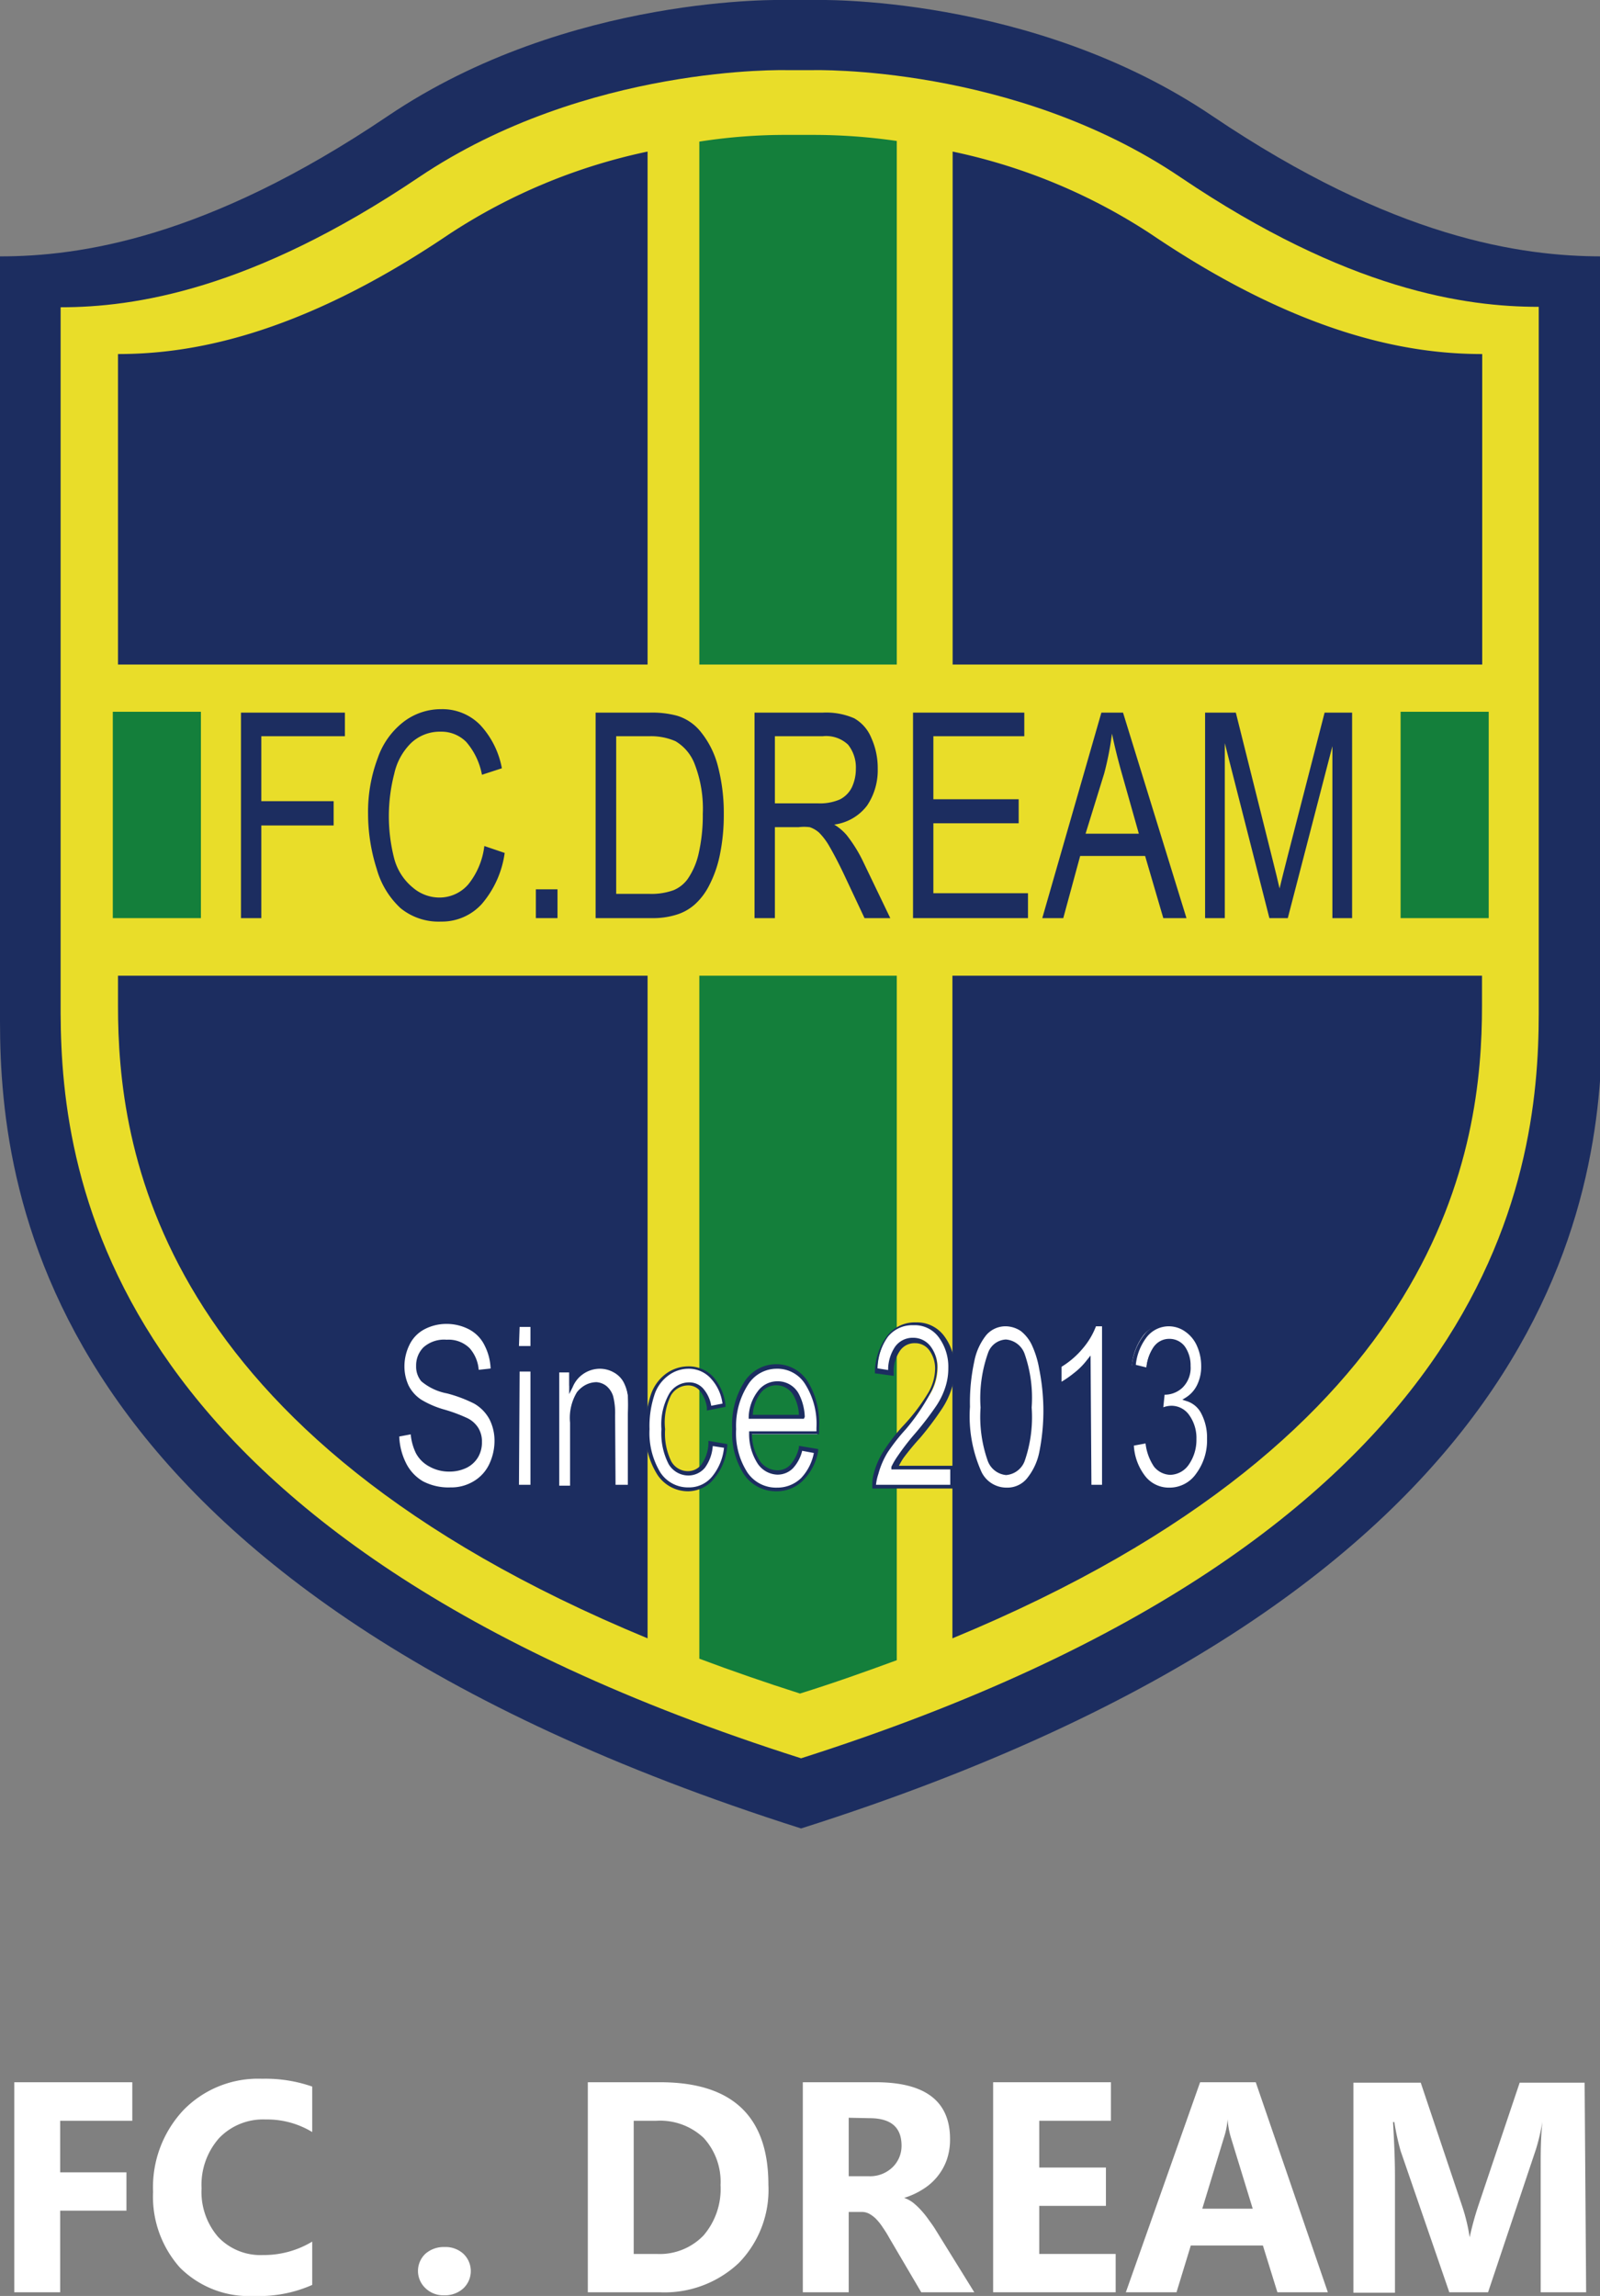
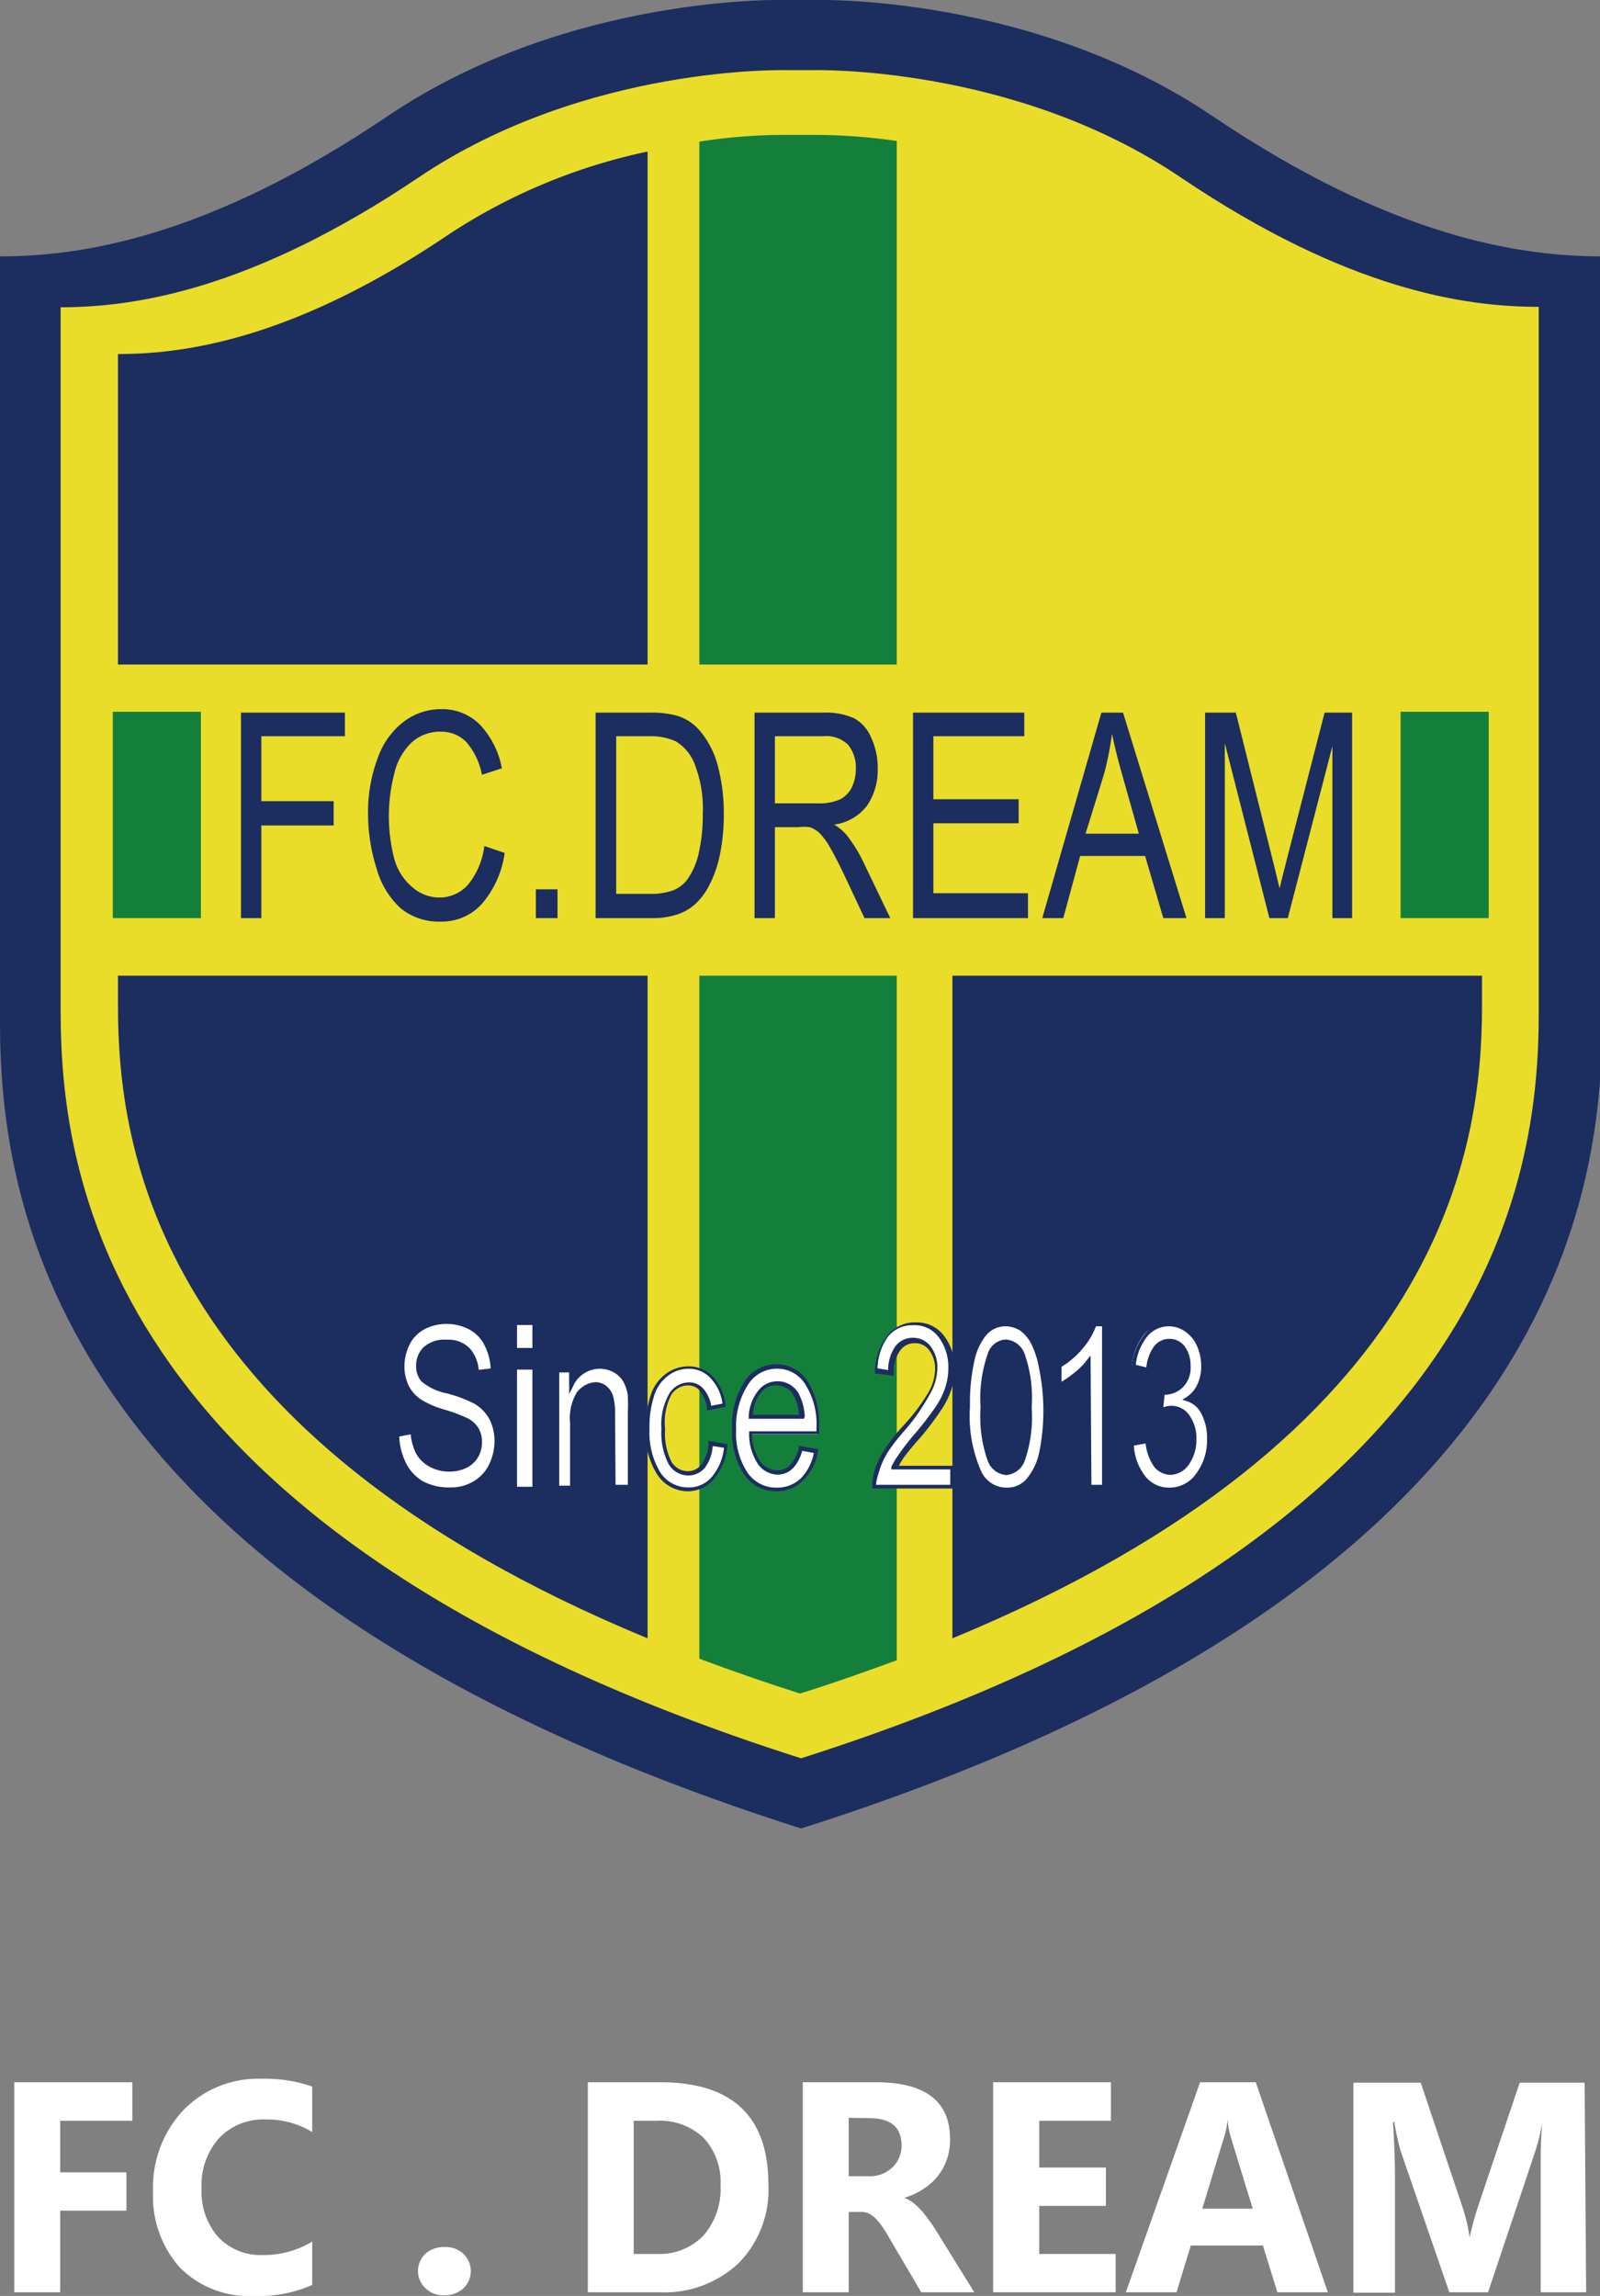
<svg xmlns="http://www.w3.org/2000/svg" viewBox="0 0 73.9 106.03">
  <rect x="0" y="0" width="73.9" height="106.03" fill="#808080" stroke="none" />
  <defs>
    <style>.cls-1{fill:#1c2d60;}.cls-2{fill:#e9dd29;}.cls-3{fill:#147f3b;}.cls-4{fill:#fff;}</style>
  </defs>
  <g id="レイヤー_2" data-name="レイヤー 2">
    <g id="レイヤー_1-2" data-name="レイヤー 1">
      <path class="cls-1" d="M56,5.36C47.63-.3,37.61,0,37.61,0H36.29s-10-.3-18.38,5.36S3.65,11.84,0,11.84V47.18C0,55.43,2.27,73.4,37,84.44c34.68-11,37-29,37-37.26V11.84C70.25,11.84,64.36,11,56,5.36Z" />
      <path class="cls-2" d="M54.53,8.19c-7.72-5.22-17-4.95-17-4.95H36.34s-9.25-.27-17,4.95-13.16,6-16.54,6V46.8C2.83,54.42,4.93,71,37,81.2,69,71,71.07,54.42,71.07,46.8V14.17C67.69,14.17,62.26,13.41,54.53,8.19Z" />
      <path class="cls-1" d="M29.91,7a26.7,26.7,0,0,0-9.19,3.83c-7.13,4.82-12.15,5.52-15.27,5.52V30.69H29.91Z" />
      <path class="cls-1" d="M5.45,45.06v1.39c0,6.43,1.62,19.77,24.46,29.21V45.06Z" />
      <path class="cls-3" d="M41.42,30.69V6.51a26.79,26.79,0,0,0-3.9-.28H36.39a25.67,25.67,0,0,0-4.09.31V30.69Z" />
      <path class="cls-3" d="M32.3,45.06V76.6q2.21.83,4.65,1.61c1.57-.49,3-1,4.47-1.54V45.06Z" />
-       <path class="cls-1" d="M44,7a26.62,26.62,0,0,1,9.19,3.83c7.13,4.82,12.16,5.52,15.27,5.52V30.69H44Z" />
      <path class="cls-1" d="M68.45,45.06v1.39c0,6.43-1.62,19.77-24.46,29.21V45.06Z" />
      <path class="cls-1" d="M11.13,42.4V32.91h4.8V34H12.07V37h3.34v1.12H12.07V42.4Z" />
      <path class="cls-1" d="M22.37,39.07l.94.32a4.58,4.58,0,0,1-1.06,2.36,2.49,2.49,0,0,1-1.88.81,2.78,2.78,0,0,1-1.87-.62,3.9,3.9,0,0,1-1.1-1.81A8.39,8.39,0,0,1,17,37.59,7.06,7.06,0,0,1,17.45,35a3.58,3.58,0,0,1,1.21-1.68,2.84,2.84,0,0,1,1.72-.57,2.44,2.44,0,0,1,1.8.73,4,4,0,0,1,1,2l-.92.3a3.22,3.22,0,0,0-.72-1.51,1.61,1.61,0,0,0-1.19-.48,1.93,1.93,0,0,0-1.37.53,2.84,2.84,0,0,0-.77,1.41,7.85,7.85,0,0,0,0,3.93A2.59,2.59,0,0,0,19.08,41a1.89,1.89,0,0,0,1.21.45,1.76,1.76,0,0,0,1.34-.61A3.48,3.48,0,0,0,22.37,39.07Z" />
      <path class="cls-1" d="M24.75,42.4V41.07h1V42.4Z" />
      <path class="cls-1" d="M27.51,42.4V32.91H30a4.46,4.46,0,0,1,1.26.14,2.21,2.21,0,0,1,1.05.68,4.15,4.15,0,0,1,.84,1.62,8.55,8.55,0,0,1,.28,2.25,9.1,9.1,0,0,1-.19,1.92,5.37,5.37,0,0,1-.49,1.38,3,3,0,0,1-.65.86,2.27,2.27,0,0,1-.85.48,3.61,3.61,0,0,1-1.14.16Zm.95-1.12H30a3,3,0,0,0,1.11-.17,1.53,1.53,0,0,0,.64-.5,3.35,3.35,0,0,0,.52-1.2,7.88,7.88,0,0,0,.19-1.82,5.7,5.7,0,0,0-.37-2.29,2.09,2.09,0,0,0-.89-1.07A2.81,2.81,0,0,0,30,34H28.46Z" />
      <path class="cls-1" d="M34.85,42.4V32.91H38a3.24,3.24,0,0,1,1.45.26,1.82,1.82,0,0,1,.79.9,3.36,3.36,0,0,1,.3,1.43,2.92,2.92,0,0,1-.49,1.7,2.27,2.27,0,0,1-1.52.88,2.39,2.39,0,0,1,.57.48,6.54,6.54,0,0,1,.78,1.26l1.24,2.58H39.93l-.94-2c-.27-.57-.5-1-.68-1.31a3,3,0,0,0-.48-.64,1.27,1.27,0,0,0-.43-.25,2.15,2.15,0,0,0-.52,0H35.79V42.4Zm.94-5.3h2a2.31,2.31,0,0,0,1-.18,1.24,1.24,0,0,0,.56-.57,2,2,0,0,0,.18-.85,1.68,1.68,0,0,0-.36-1.11A1.47,1.47,0,0,0,38,34H35.79Z" />
      <path class="cls-1" d="M42.17,42.4V32.91h5.14V34h-4.2v2.91h3.94v1.11H43.11v3.23h4.37V42.4Z" />
      <path class="cls-1" d="M48.14,42.4l2.73-9.49h1L54.8,42.4H53.73l-.84-2.87h-3l-.78,2.87Zm2-3.9H52.6l-.74-2.62c-.23-.8-.39-1.46-.5-2A14.24,14.24,0,0,1,51,35.72Z" />
      <path class="cls-1" d="M55.66,42.4V32.91h1.42l1.68,6.72c.16.63.27,1.09.34,1.4.08-.34.21-.85.38-1.52l1.7-6.6h1.27V42.4h-.91V34.46L59.48,42.4h-.85l-2.06-8.08V42.4Z" />
      <rect class="cls-3" x="5.21" y="32.87" width="4.07" height="9.53" />
      <rect class="cls-3" x="64.69" y="32.87" width="4.07" height="9.53" />
      <path class="cls-4" d="M18.35,66.26l.72-.08a2.24,2.24,0,0,0,.24.91,1.37,1.37,0,0,0,.58.59,1.82,1.82,0,0,0,.88.22,1.74,1.74,0,0,0,.77-.17,1.15,1.15,0,0,0,.49-.46,1.3,1.3,0,0,0,.17-.64A1.18,1.18,0,0,0,22,66a1.15,1.15,0,0,0-.52-.44,8.11,8.11,0,0,0-1-.37,4.48,4.48,0,0,1-1.11-.46,1.8,1.8,0,0,1-.62-.7,2.18,2.18,0,0,1-.2-.93,2.4,2.4,0,0,1,.25-1.06,1.66,1.66,0,0,1,.72-.74,2.22,2.22,0,0,1,1.06-.26,2.26,2.26,0,0,1,1.12.27,1.74,1.74,0,0,1,.75.79,2.77,2.77,0,0,1,.29,1.17l-.73.08a1.75,1.75,0,0,0-.4-1.07,1.32,1.32,0,0,0-1-.36,1.35,1.35,0,0,0-1,.32,1.12,1.12,0,0,0-.31.8,1,1,0,0,0,.22.66,2.7,2.7,0,0,0,1.15.53,6.09,6.09,0,0,1,1.27.48,1.92,1.92,0,0,1,.74.76,2.24,2.24,0,0,1,.24,1.06,2.56,2.56,0,0,1-.26,1.12,2,2,0,0,1-.76.82,2.09,2.09,0,0,1-1.11.29,2.69,2.69,0,0,1-1.3-.29,2,2,0,0,1-.83-.89A3.08,3.08,0,0,1,18.35,66.26Z" />
      <path class="cls-1" d="M20.8,68.87a2.7,2.7,0,0,1-1.35-.31,2.14,2.14,0,0,1-.86-.92,3.12,3.12,0,0,1-.32-1.38v-.08l.89-.1v.09a2.26,2.26,0,0,0,.23.88,1.24,1.24,0,0,0,.54.55,1.69,1.69,0,0,0,.84.21,1.57,1.57,0,0,0,.73-.16,1.11,1.11,0,0,0,.46-.42,1.27,1.27,0,0,0,.15-.6,1.05,1.05,0,0,0-.15-.57,1.11,1.11,0,0,0-.48-.41,9.81,9.81,0,0,0-1-.35,4.57,4.57,0,0,1-1.13-.48,1.86,1.86,0,0,1-.64-.73,2.2,2.2,0,0,1-.22-1A2.37,2.37,0,0,1,18.74,62a1.76,1.76,0,0,1,.76-.79A2.38,2.38,0,0,1,20.6,61a2.49,2.49,0,0,1,1.17.27,1.9,1.9,0,0,1,.78.83,2.77,2.77,0,0,1,.29,1.21v.08l-.9.09v-.09a1.59,1.59,0,0,0-.38-1,1.22,1.22,0,0,0-.93-.34,1.25,1.25,0,0,0-.94.3,1,1,0,0,0-.3.74.88.88,0,0,0,.21.6,2.36,2.36,0,0,0,1.1.5,6.64,6.64,0,0,1,1.29.49,2.06,2.06,0,0,1,.78.8,2.38,2.38,0,0,1,.25,1.1,2.45,2.45,0,0,1-.28,1.16,2,2,0,0,1-.78.86A2.25,2.25,0,0,1,20.8,68.87Zm-2.36-2.53a3,3,0,0,0,.31,1.22,2,2,0,0,0,.79.85,2.55,2.55,0,0,0,1.26.28,2,2,0,0,0,1.07-.28,1.82,1.82,0,0,0,.72-.78,2.52,2.52,0,0,0,.25-1.08,2.19,2.19,0,0,0-.23-1,1.84,1.84,0,0,0-.71-.73,6.29,6.29,0,0,0-1.25-.47,2.58,2.58,0,0,1-1.19-.56,1.05,1.05,0,0,1-.24-.71,1.18,1.18,0,0,1,.34-.86,1.43,1.43,0,0,1,1.07-.35,1.38,1.38,0,0,1,1.06.39,1.71,1.71,0,0,1,.42,1l.55-.06a2.55,2.55,0,0,0-.27-1.05,1.66,1.66,0,0,0-.71-.75,2.24,2.24,0,0,0-1.08-.26,2.17,2.17,0,0,0-1,.25,1.59,1.59,0,0,0-.68.7,2.25,2.25,0,0,0-.24,1,2.11,2.11,0,0,0,.19.89,1.69,1.69,0,0,0,.59.66,4.32,4.32,0,0,0,1.08.46,7.29,7.29,0,0,1,1,.37,1.23,1.23,0,0,1,.55.47,1.2,1.2,0,0,1,.17.66,1.35,1.35,0,0,1-.17.68,1.28,1.28,0,0,1-.53.5,1.79,1.79,0,0,1-.81.18,1.84,1.84,0,0,1-.93-.24,1.49,1.49,0,0,1-.61-.61,2.5,2.5,0,0,1-.24-.87Z" />
      <path class="cls-4" d="M23.88,62.25V61.19h.71v1.06Zm0,6.41V63.25h.71v5.41Z" />
-       <path class="cls-1" d="M24.67,68.74h-.88V63.16h.88Zm-.7-.17h.53V63.34H24Zm.7-6.24h-.88V61.1h.88Zm-.7-.17h.53v-.88H24Z" />
      <path class="cls-4" d="M25.66,68.66V63.25h.64V64a1.41,1.41,0,0,1,1.32-.89,1.36,1.36,0,0,1,.69.17,1.25,1.25,0,0,1,.48.46,2.17,2.17,0,0,1,.21.68,6.15,6.15,0,0,1,0,.89v3.33h-.7V65.37a3.36,3.36,0,0,0-.08-.84.87.87,0,0,0-.3-.44.77.77,0,0,0-.49-.17,1,1,0,0,0-.78.37,2.28,2.28,0,0,0-.32,1.41v3Z" />
      <path class="cls-1" d="M29.13,68.74h-.88V65.37a3.24,3.24,0,0,0-.08-.82.77.77,0,0,0-.26-.39.69.69,0,0,0-.44-.15.91.91,0,0,0-.71.34,2.17,2.17,0,0,0-.31,1.35v3h-.88V63.16h.81v.54A1.45,1.45,0,0,1,27.62,63a1.56,1.56,0,0,1,.74.18,1.33,1.33,0,0,1,.5.5,2.12,2.12,0,0,1,.23.71,6.22,6.22,0,0,1,0,.9Zm-.7-.17H29V65.33a7.89,7.89,0,0,0,0-.88,1.93,1.93,0,0,0-.21-.64,1.14,1.14,0,0,0-.44-.43,1.31,1.31,0,0,0-.65-.17,1.36,1.36,0,0,0-1.25.85l-.16.32v-1h-.46v5.23h.53V65.7a2.24,2.24,0,0,1,.35-1.47,1.11,1.11,0,0,1,.84-.4A.84.84,0,0,1,28,64a1,1,0,0,1,.32.48,3.15,3.15,0,0,1,.09.87Z" />
      <path class="cls-4" d="M32.84,66.68l.7.11A2.6,2.6,0,0,1,33,68.25a1.48,1.48,0,0,1-1.15.53,1.6,1.6,0,0,1-1.37-.73A3.49,3.49,0,0,1,29.91,66a4.75,4.75,0,0,1,.22-1.53,2,2,0,0,1,.68-1,1.75,1.75,0,0,1,1-.32,1.51,1.51,0,0,1,1.11.44,2.3,2.3,0,0,1,.55,1.27l-.69.13a1.68,1.68,0,0,0-.34-.82.8.8,0,0,0-.61-.27,1,1,0,0,0-.86.5A2.89,2.89,0,0,0,30.64,66,2.94,2.94,0,0,0,31,67.53a1,1,0,0,0,.84.49.88.88,0,0,0,.69-.33A1.85,1.85,0,0,0,32.84,66.68Z" />
      <path class="cls-1" d="M31.8,68.87a1.7,1.7,0,0,1-1.44-.77A3.58,3.58,0,0,1,29.82,66a4.93,4.93,0,0,1,.23-1.56,2,2,0,0,1,.71-1,1.76,1.76,0,0,1,1-.34,1.57,1.57,0,0,1,1.17.47,2.38,2.38,0,0,1,.58,1.31v.09l-.86.17V65a1.61,1.61,0,0,0-.33-.78.7.7,0,0,0-.54-.24.92.92,0,0,0-.79.46A2.8,2.8,0,0,0,30.72,66,2.94,2.94,0,0,0,31,67.48a.88.88,0,0,0,.77.46.78.78,0,0,0,.62-.3,1.74,1.74,0,0,0,.33-1v-.1l.87.15v.08a2.67,2.67,0,0,1-.6,1.51A1.58,1.58,0,0,1,31.8,68.87Zm0-5.66a1.55,1.55,0,0,0-.94.32,1.79,1.79,0,0,0-.65.94A4.56,4.56,0,0,0,30,66a3.52,3.52,0,0,0,.5,2,1.52,1.52,0,0,0,1.3.69,1.37,1.37,0,0,0,1.09-.5,2.5,2.5,0,0,0,.55-1.33l-.52-.08a1.93,1.93,0,0,1-.36,1,1,1,0,0,1-.76.36,1.06,1.06,0,0,1-.92-.53A3.11,3.11,0,0,1,30.55,66a2.89,2.89,0,0,1,.35-1.62,1.07,1.07,0,0,1,.93-.54.85.85,0,0,1,.67.31,1.62,1.62,0,0,1,.35.77l.52-.1a2.09,2.09,0,0,0-.52-1.14A1.37,1.37,0,0,0,31.81,63.21Z" />
      <path class="cls-4" d="M37,66.91l.73.12a2.54,2.54,0,0,1-.64,1.29,1.65,1.65,0,0,1-1.19.46,1.72,1.72,0,0,1-1.45-.73,3.4,3.4,0,0,1-.54-2,3.59,3.59,0,0,1,.55-2.12,1.65,1.65,0,0,1,1.4-.75,1.59,1.59,0,0,1,1.36.73,3.5,3.5,0,0,1,.53,2.08v.25H34.63A2.5,2.5,0,0,0,35,67.55a1,1,0,0,0,.87.47.89.89,0,0,0,.66-.26A1.83,1.83,0,0,0,37,66.91Zm-2.32-1.48H37a2.15,2.15,0,0,0-.27-1A1,1,0,0,0,35,64.3,2,2,0,0,0,34.67,65.43Z" />
      <path class="cls-1" d="M35.89,68.87a1.79,1.79,0,0,1-1.52-.77,3.49,3.49,0,0,1-.55-2.1,3.66,3.66,0,0,1,.55-2.17A1.75,1.75,0,0,1,35.85,63a1.72,1.72,0,0,1,1.44.77,3.65,3.65,0,0,1,.54,2.13v.33h-3.1a2.3,2.3,0,0,0,.36,1.23,1,1,0,0,0,.8.44.81.81,0,0,0,.6-.24,1.8,1.8,0,0,0,.41-.81l0-.08.89.15v.09a2.54,2.54,0,0,1-.67,1.33A1.72,1.72,0,0,1,35.89,68.87Zm0-5.66a1.56,1.56,0,0,0-1.33.72A3.52,3.52,0,0,0,34,66a3.34,3.34,0,0,0,.52,2,1.6,1.6,0,0,0,1.38.7A1.57,1.57,0,0,0,37,68.26a2.33,2.33,0,0,0,.59-1.16L37.05,67a1.81,1.81,0,0,1-.43.81,1,1,0,0,1-.73.29A1.14,1.14,0,0,1,35,67.6a2.51,2.51,0,0,1-.4-1.41V66.1h3.11v-.16a3.43,3.43,0,0,0-.51-2A1.51,1.51,0,0,0,35.85,63.21Zm1.24,2.31H34.58v-.09A2.07,2.07,0,0,1,35,64.25a1.11,1.11,0,0,1,.89-.46,1.1,1.1,0,0,1,1,.57,2.47,2.47,0,0,1,.28,1.07Zm-2.32-.18H36.9a2,2,0,0,0-.24-.88.91.91,0,0,0-1.55-.1A1.79,1.79,0,0,0,34.77,65.34Z" />
      <path class="cls-4" d="M44,67.77v.89h-3.6a2.21,2.21,0,0,1,.07-.64,4,4,0,0,1,.44-1,8.62,8.62,0,0,1,.88-1.13A10,10,0,0,0,43,64.32a2.34,2.34,0,0,0,.31-1.11,1.48,1.48,0,0,0-.28-.92.89.89,0,0,0-.74-.37.91.91,0,0,0-.78.4,1.84,1.84,0,0,0-.29,1.1l-.69-.1A2.85,2.85,0,0,1,41,61.71a1.56,1.56,0,0,1,1.24-.55,1.47,1.47,0,0,1,1.24.6A2.31,2.31,0,0,1,44,63.23a2.89,2.89,0,0,1-.13.88,3.7,3.7,0,0,1-.45.92,13.74,13.74,0,0,1-1,1.31,11.37,11.37,0,0,0-.77.94,2.45,2.45,0,0,0-.28.49Z" />
      <path class="cls-1" d="M44.07,68.74H40.29v-.08a2.06,2.06,0,0,1,.08-.66,3.54,3.54,0,0,1,.45-1,8.43,8.43,0,0,1,.88-1.14,8.88,8.88,0,0,0,1.19-1.57,2.25,2.25,0,0,0,.3-1.06,1.42,1.42,0,0,0-.26-.86.8.8,0,0,0-.67-.34.81.81,0,0,0-.7.36,1.7,1.7,0,0,0-.28,1.05v.1l-.87-.12v-.09A2.84,2.84,0,0,1,41,61.66a1.61,1.61,0,0,1,1.3-.59,1.56,1.56,0,0,1,1.31.63,2.43,2.43,0,0,1,.48,1.53,3.14,3.14,0,0,1-.14.91,3.75,3.75,0,0,1-.45.93,14.3,14.3,0,0,1-1,1.33,11.84,11.84,0,0,0-.77.93,3.35,3.35,0,0,0-.21.36h2.62Zm-3.61-.17h3.43v-.71H41.17l0-.12a3.39,3.39,0,0,1,.3-.51,11,11,0,0,1,.77-1,14.29,14.29,0,0,0,1-1.3,3.43,3.43,0,0,0,.43-.89,2.8,2.8,0,0,0,.13-.86,2.29,2.29,0,0,0-.44-1.42,1.37,1.37,0,0,0-1.17-.56,1.44,1.44,0,0,0-1.17.52,2.59,2.59,0,0,0-.5,1.47l.5.08a1.93,1.93,0,0,1,.31-1.06,1,1,0,0,1,.85-.43,1,1,0,0,1,.81.41,1.56,1.56,0,0,1,.3,1,2.51,2.51,0,0,1-.32,1.15A9.34,9.34,0,0,1,41.84,66,8.89,8.89,0,0,0,41,67.07a3.75,3.75,0,0,0-.43,1A2.34,2.34,0,0,0,40.46,68.57Z" />
      <path class="cls-4" d="M44.69,65a9.37,9.37,0,0,1,.2-2.13,3,3,0,0,1,.59-1.24,1.31,1.31,0,0,1,1-.44,1.28,1.28,0,0,1,.77.24,1.89,1.89,0,0,1,.55.7,5,5,0,0,1,.34,1.11A10.21,10.21,0,0,1,48.25,65a9.21,9.21,0,0,1-.2,2.12,2.86,2.86,0,0,1-.59,1.25,1.24,1.24,0,0,1-1,.44A1.39,1.39,0,0,1,45.23,68,6.35,6.35,0,0,1,44.69,65Zm.69,0a6.14,6.14,0,0,0,.32,2.45c.21.41.46.61.77.61s.57-.2.78-.61A6.22,6.22,0,0,0,47.56,65a6.16,6.16,0,0,0-.31-2.44c-.21-.41-.47-.61-.79-.61a.83.83,0,0,0-.73.53A6.27,6.27,0,0,0,45.38,65Z" />
      <path class="cls-1" d="M46.47,68.87a1.44,1.44,0,0,1-1.31-.82A6.4,6.4,0,0,1,44.61,65a9,9,0,0,1,.2-2.15,2.89,2.89,0,0,1,.61-1.28,1.41,1.41,0,0,1,1.87-.21,2,2,0,0,1,.58.73,4.89,4.89,0,0,1,.34,1.13A10.31,10.31,0,0,1,48.34,65a9.63,9.63,0,0,1-.2,2.15,3,3,0,0,1-.61,1.28A1.38,1.38,0,0,1,46.47,68.87Zm0-7.62a1.17,1.17,0,0,0-.92.41A2.79,2.79,0,0,0,45,62.87a9,9,0,0,0-.2,2.1,6.29,6.29,0,0,0,.53,3,1.28,1.28,0,0,0,1.16.73,1.17,1.17,0,0,0,.93-.41A2.79,2.79,0,0,0,48,67.07a9.7,9.7,0,0,0,.19-2.1A10,10,0,0,0,48,63.23a4.4,4.4,0,0,0-.33-1.09,1.8,1.8,0,0,0-.52-.67A1.28,1.28,0,0,0,46.47,61.25Zm0,6.87a1,1,0,0,1-.85-.66A6.1,6.1,0,0,1,45.29,65a6.24,6.24,0,0,1,.36-2.56.92.92,0,0,1,.81-.58,1,1,0,0,1,.86.65A6.17,6.17,0,0,1,47.65,65a6.17,6.17,0,0,1-.33,2.49A1,1,0,0,1,46.47,68.12Zm0-6.11a.74.74,0,0,0-.65.48A6.08,6.08,0,0,0,45.47,65a6,6,0,0,0,.31,2.41c.19.38.42.56.69.56s.5-.18.7-.56a6.23,6.23,0,0,0,.3-2.41,6.21,6.21,0,0,0-.3-2.4C47,62.19,46.74,62,46.46,62Z" />
      <path class="cls-4" d="M51,68.66h-.67V62.82A4.35,4.35,0,0,1,49,63.92V63a4.13,4.13,0,0,0,1-.87,3.53,3.53,0,0,0,.59-1H51Z" />
      <path class="cls-1" d="M51.08,68.74h-.85V63.06a3.67,3.67,0,0,1-.49.46A4.08,4.08,0,0,1,49,64l-.12.06V63l0,0a4.12,4.12,0,0,0,1-.86,3.6,3.6,0,0,0,.58-1l0-.06h.58Zm-.67-.17h.49V61.25h-.28a3.46,3.46,0,0,1-.59,1,4,4,0,0,1-1,.87v.69a4.82,4.82,0,0,0,.56-.39,3.29,3.29,0,0,0,.62-.62l.16-.2Z" />
      <path class="cls-4" d="M52.25,66.69l.67-.13a2.5,2.5,0,0,0,.39,1.13A.87.87,0,0,0,54,68a.94.94,0,0,0,.79-.45,1.83,1.83,0,0,0,.33-1.11,1.71,1.71,0,0,0-.3-1A.93.93,0,0,0,54,65a1.41,1.41,0,0,0-.47.1l.08-.8h.1a1.1,1.1,0,0,0,.77-.31,1.19,1.19,0,0,0,.34-.94,1.36,1.36,0,0,0-.24-.83.8.8,0,0,0-.65-.34.82.82,0,0,0-.65.34,2,2,0,0,0-.33,1l-.67-.16a2.68,2.68,0,0,1,.56-1.43A1.36,1.36,0,0,1,54,61.16a1.45,1.45,0,0,1,.82.26,1.7,1.7,0,0,1,.57.72,2.23,2.23,0,0,1,.2,1,2,2,0,0,1-.19.88,1.37,1.37,0,0,1-.56.63,1.3,1.3,0,0,1,.75.64,2.42,2.42,0,0,1,.27,1.2,2.65,2.65,0,0,1-.52,1.66,1.61,1.61,0,0,1-1.32.68,1.49,1.49,0,0,1-1.19-.59A2.71,2.71,0,0,1,52.25,66.69Z" />
      <path class="cls-1" d="M54,68.88a1.58,1.58,0,0,1-1.26-.62,2.85,2.85,0,0,1-.56-1.57v-.08l.83-.15,0,.09a2.33,2.33,0,0,0,.37,1.08.75.75,0,0,0,.61.31.86.86,0,0,0,.72-.41A1.73,1.73,0,0,0,55,66.47a1.63,1.63,0,0,0-.28-1,.83.83,0,0,0-.7-.37,1.27,1.27,0,0,0-.44.1l-.13,0,.1-1h.18a1,1,0,0,0,.71-.28,1.13,1.13,0,0,0,.32-.88,1.23,1.23,0,0,0-.24-.78A.67.67,0,0,0,54,62a.72.72,0,0,0-.58.3,1.91,1.91,0,0,0-.31,1l0,.1-.84-.21v-.08a2.78,2.78,0,0,1,.58-1.47A1.45,1.45,0,0,1,54,61.07a1.55,1.55,0,0,1,.87.28,1.72,1.72,0,0,1,.6.75,2.46,2.46,0,0,1,.21,1,2.14,2.14,0,0,1-.2.92,1.59,1.59,0,0,1-.45.57,1.39,1.39,0,0,1,.64.61,2.65,2.65,0,0,1,.28,1.25,2.73,2.73,0,0,1-.54,1.71A1.67,1.67,0,0,1,54,68.88Zm-1.63-2.12a2.53,2.53,0,0,0,.51,1.39A1.38,1.38,0,0,0,54,68.7a1.49,1.49,0,0,0,1.25-.65,2.57,2.57,0,0,0,.5-1.6,2.4,2.4,0,0,0-.26-1.16,1.13,1.13,0,0,0-.7-.59l-.18-.06.16-.1a1.4,1.4,0,0,0,.53-.6,1.92,1.92,0,0,0,.18-.84,2.28,2.28,0,0,0-.19-.93,1.56,1.56,0,0,0-.54-.67,1.31,1.31,0,0,0-.77-.25,1.29,1.29,0,0,0-1,.48,2.51,2.51,0,0,0-.52,1.3l.49.12a2,2,0,0,1,.34-.95.86.86,0,0,1,.72-.37.88.88,0,0,1,.72.36,1.51,1.51,0,0,1,.26.89,1.28,1.28,0,0,1-.37,1,1.2,1.2,0,0,1-.83.33h0l-.06.58a1.13,1.13,0,0,1,.37-.07,1,1,0,0,1,.84.45,1.81,1.81,0,0,1,.32,1.09,2,2,0,0,1-.34,1.16,1.07,1.07,0,0,1-.87.49,1,1,0,0,1-.75-.38,2.4,2.4,0,0,1-.39-1.07Z" />
      <path class="cls-4" d="M6.11,97.94H2.78v2.38H5.84v1.77H2.78v3.77H.66v-9.7H6.11Z" />
      <path class="cls-4" d="M14.42,105.52a6.05,6.05,0,0,1-2.69.51,4.5,4.5,0,0,1-3.42-1.31,4.92,4.92,0,0,1-1.24-3.5,5.2,5.2,0,0,1,1.4-3.77A4.8,4.8,0,0,1,12.1,96a6.54,6.54,0,0,1,2.32.36v2.1a4,4,0,0,0-2.15-.58,2.81,2.81,0,0,0-2.15.86,3.25,3.25,0,0,0-.81,2.32,3.17,3.17,0,0,0,.77,2.25,2.69,2.69,0,0,0,2.07.83,4.32,4.32,0,0,0,2.27-.62Z" />
      <path class="cls-4" d="M20.51,106a1.18,1.18,0,0,1-.86-.33,1.09,1.09,0,0,1,0-1.59,1.28,1.28,0,0,1,.88-.31,1.22,1.22,0,0,1,.87.31,1.1,1.1,0,0,1,0,1.6A1.26,1.26,0,0,1,20.51,106Z" />
      <path class="cls-4" d="M27.15,105.86v-9.7h3.34q5,0,5,4.73a4.83,4.83,0,0,1-1.37,3.62,5,5,0,0,1-3.65,1.35Zm2.12-7.92v6.15h1.06a2.81,2.81,0,0,0,2.16-.85,3.29,3.29,0,0,0,.79-2.33,3,3,0,0,0-.78-2.18,2.93,2.93,0,0,0-2.19-.79Z" />
      <path class="cls-4" d="M45,105.86H42.55l-1.47-2.5a5.47,5.47,0,0,0-.31-.5,2.53,2.53,0,0,0-.31-.39,1.41,1.41,0,0,0-.32-.24.73.73,0,0,0-.36-.08H39.2v3.71H37.08v-9.7h3.37q3.44,0,3.43,2.64a2.85,2.85,0,0,1-.15.94,2.63,2.63,0,0,1-1.1,1.36,3.46,3.46,0,0,1-.87.4v0a1.49,1.49,0,0,1,.41.22,3.19,3.19,0,0,1,.38.36,4,4,0,0,1,.35.44c.11.15.22.3.31.45ZM39.2,97.8v2.7h.92a1.49,1.49,0,0,0,1.1-.41,1.37,1.37,0,0,0,.42-1c0-.85-.49-1.27-1.48-1.27Z" />
      <path class="cls-4" d="M51.53,105.86H45.87v-9.7h5.44v1.78H48v2.16h3.08v1.77H48v2.22h3.53Z" />
      <path class="cls-4" d="M61.33,105.86H59l-.67-2.16H55l-.66,2.16H52l3.43-9.7H58ZM57.86,102l-1-3.26a3.87,3.87,0,0,1-.16-.87h0a3.56,3.56,0,0,1-.17.85l-1,3.28Z" />
      <path class="cls-4" d="M73.26,105.86h-2.1v-5.8c0-.63,0-1.32.08-2.08h0a9.56,9.56,0,0,1-.3,1.28l-2.21,6.6H66.94l-2.25-6.53A11.73,11.73,0,0,1,64.4,98h-.06c.06,1,.09,1.79.09,2.52v5.36H62.51v-9.7h3.11l1.93,5.75a8.5,8.5,0,0,1,.33,1.39h0a14.26,14.26,0,0,1,.38-1.4l1.93-5.74h3Z" />
    </g>
  </g>
</svg>